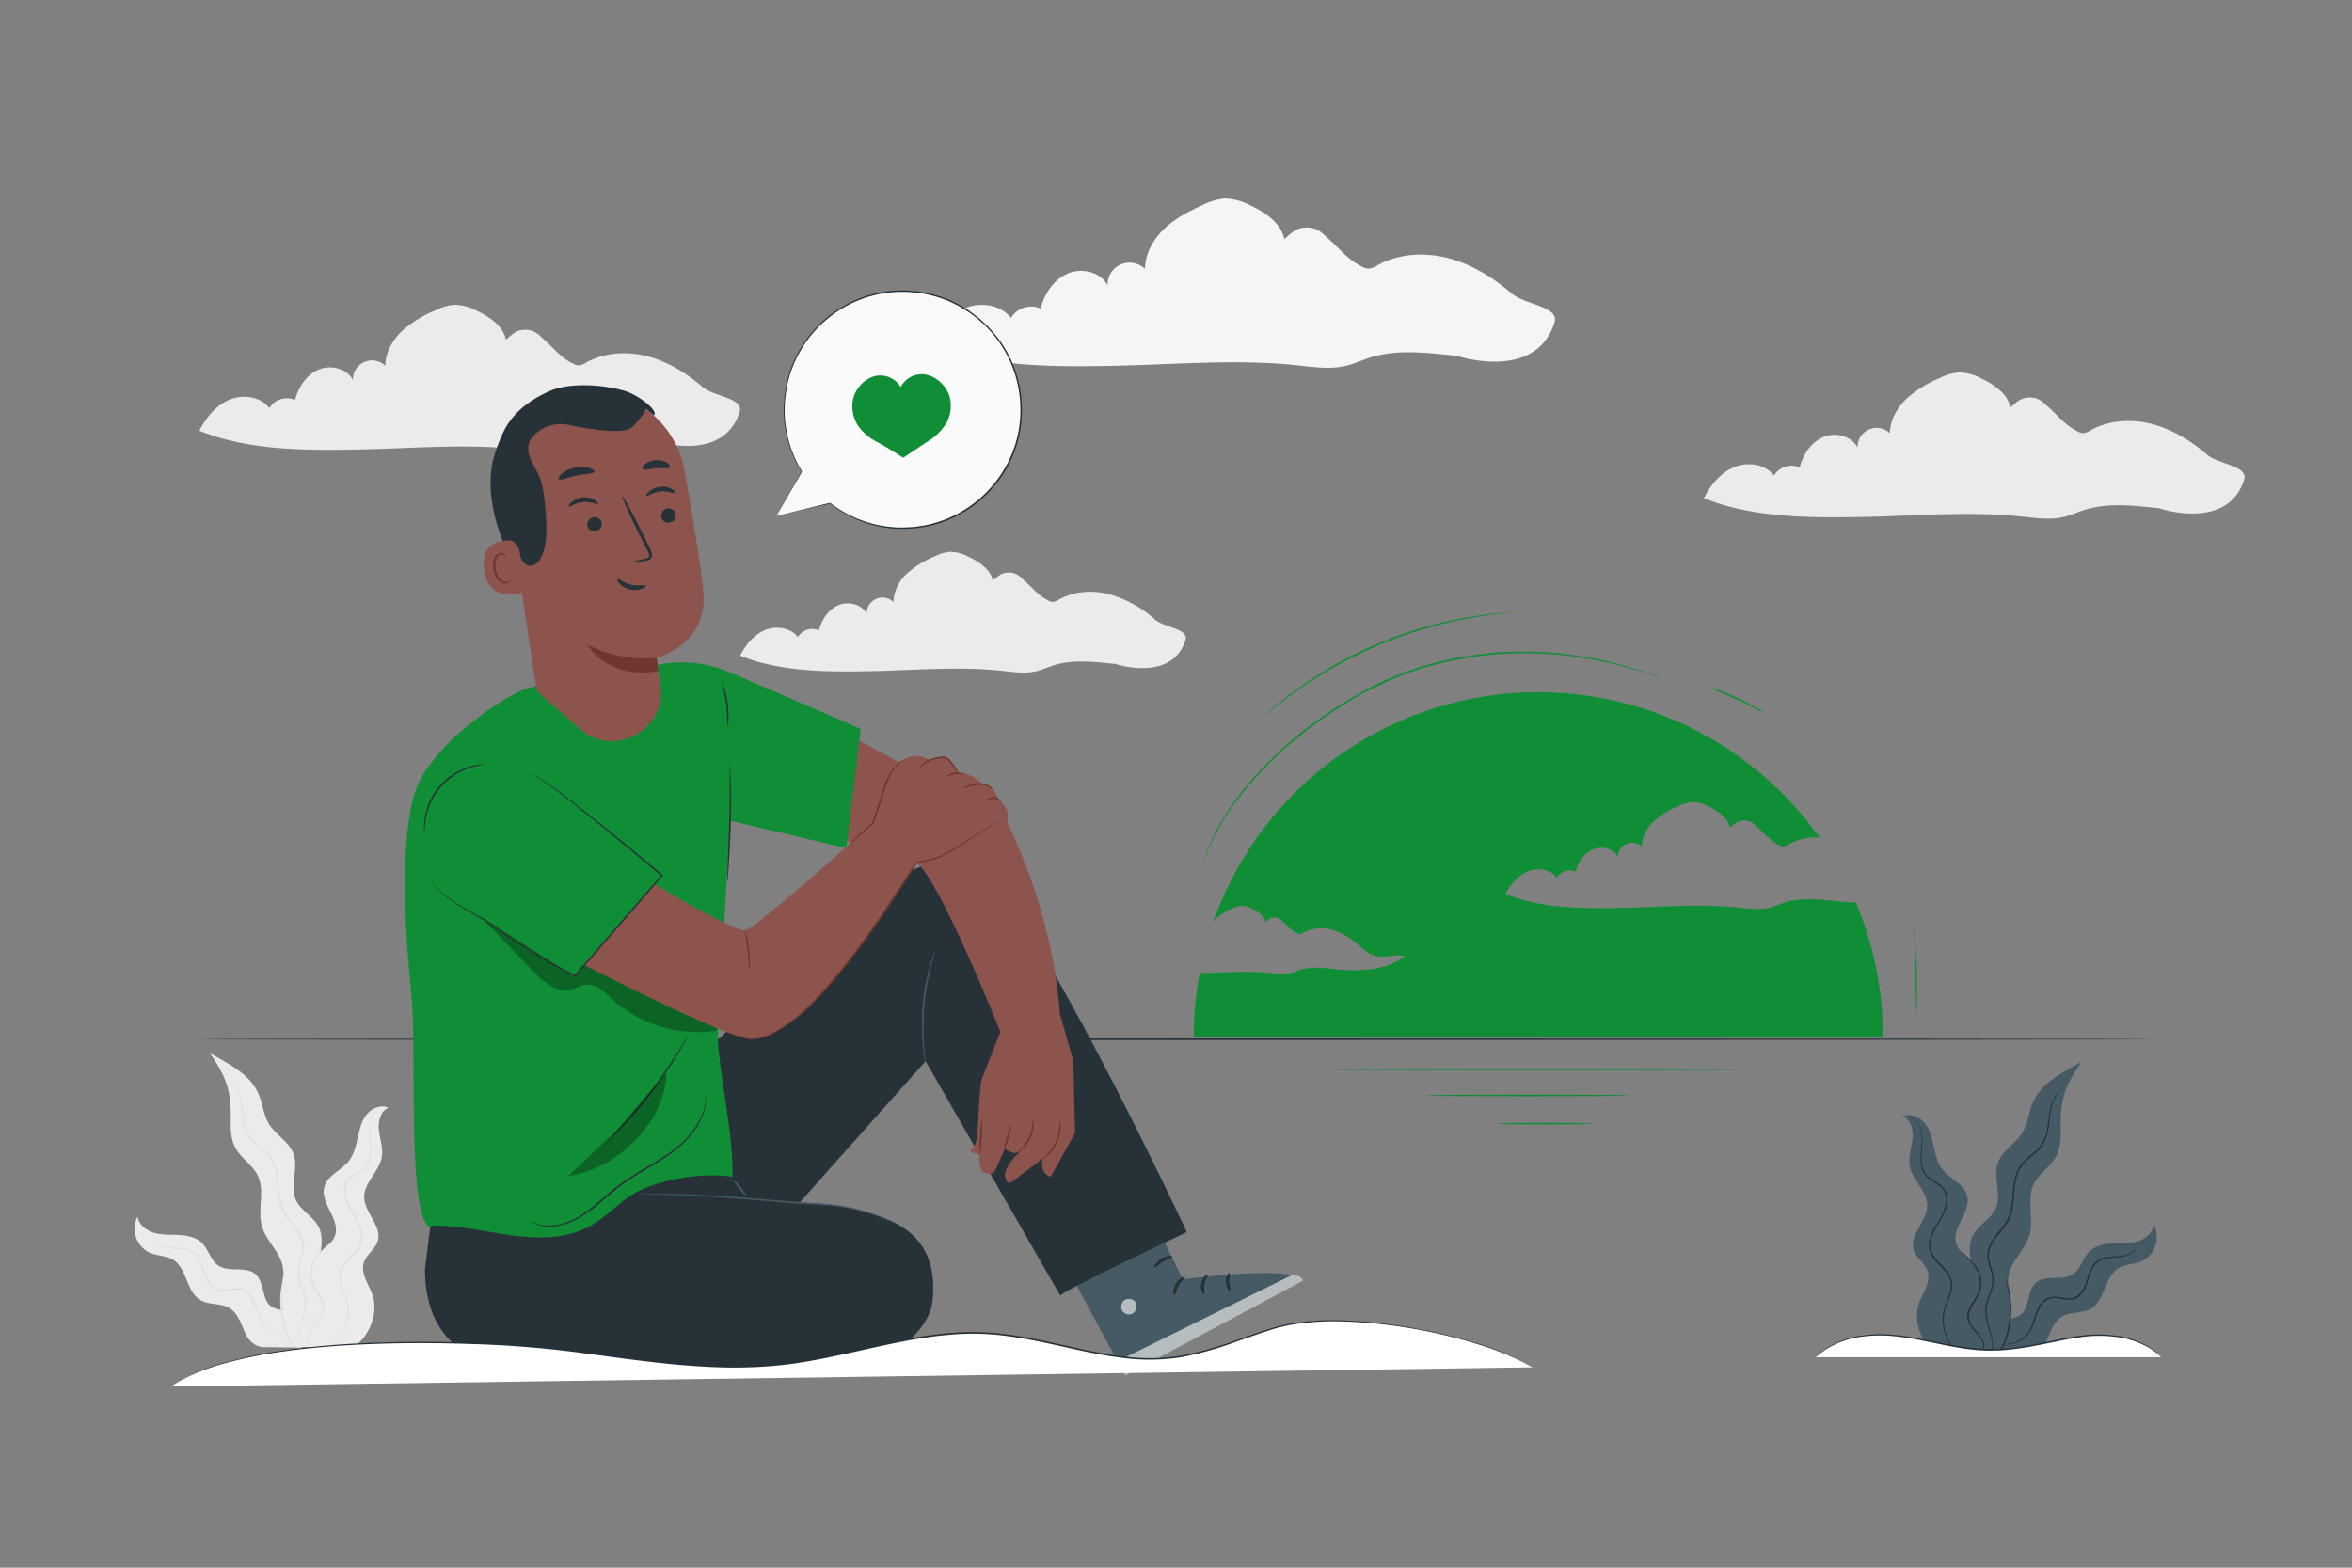
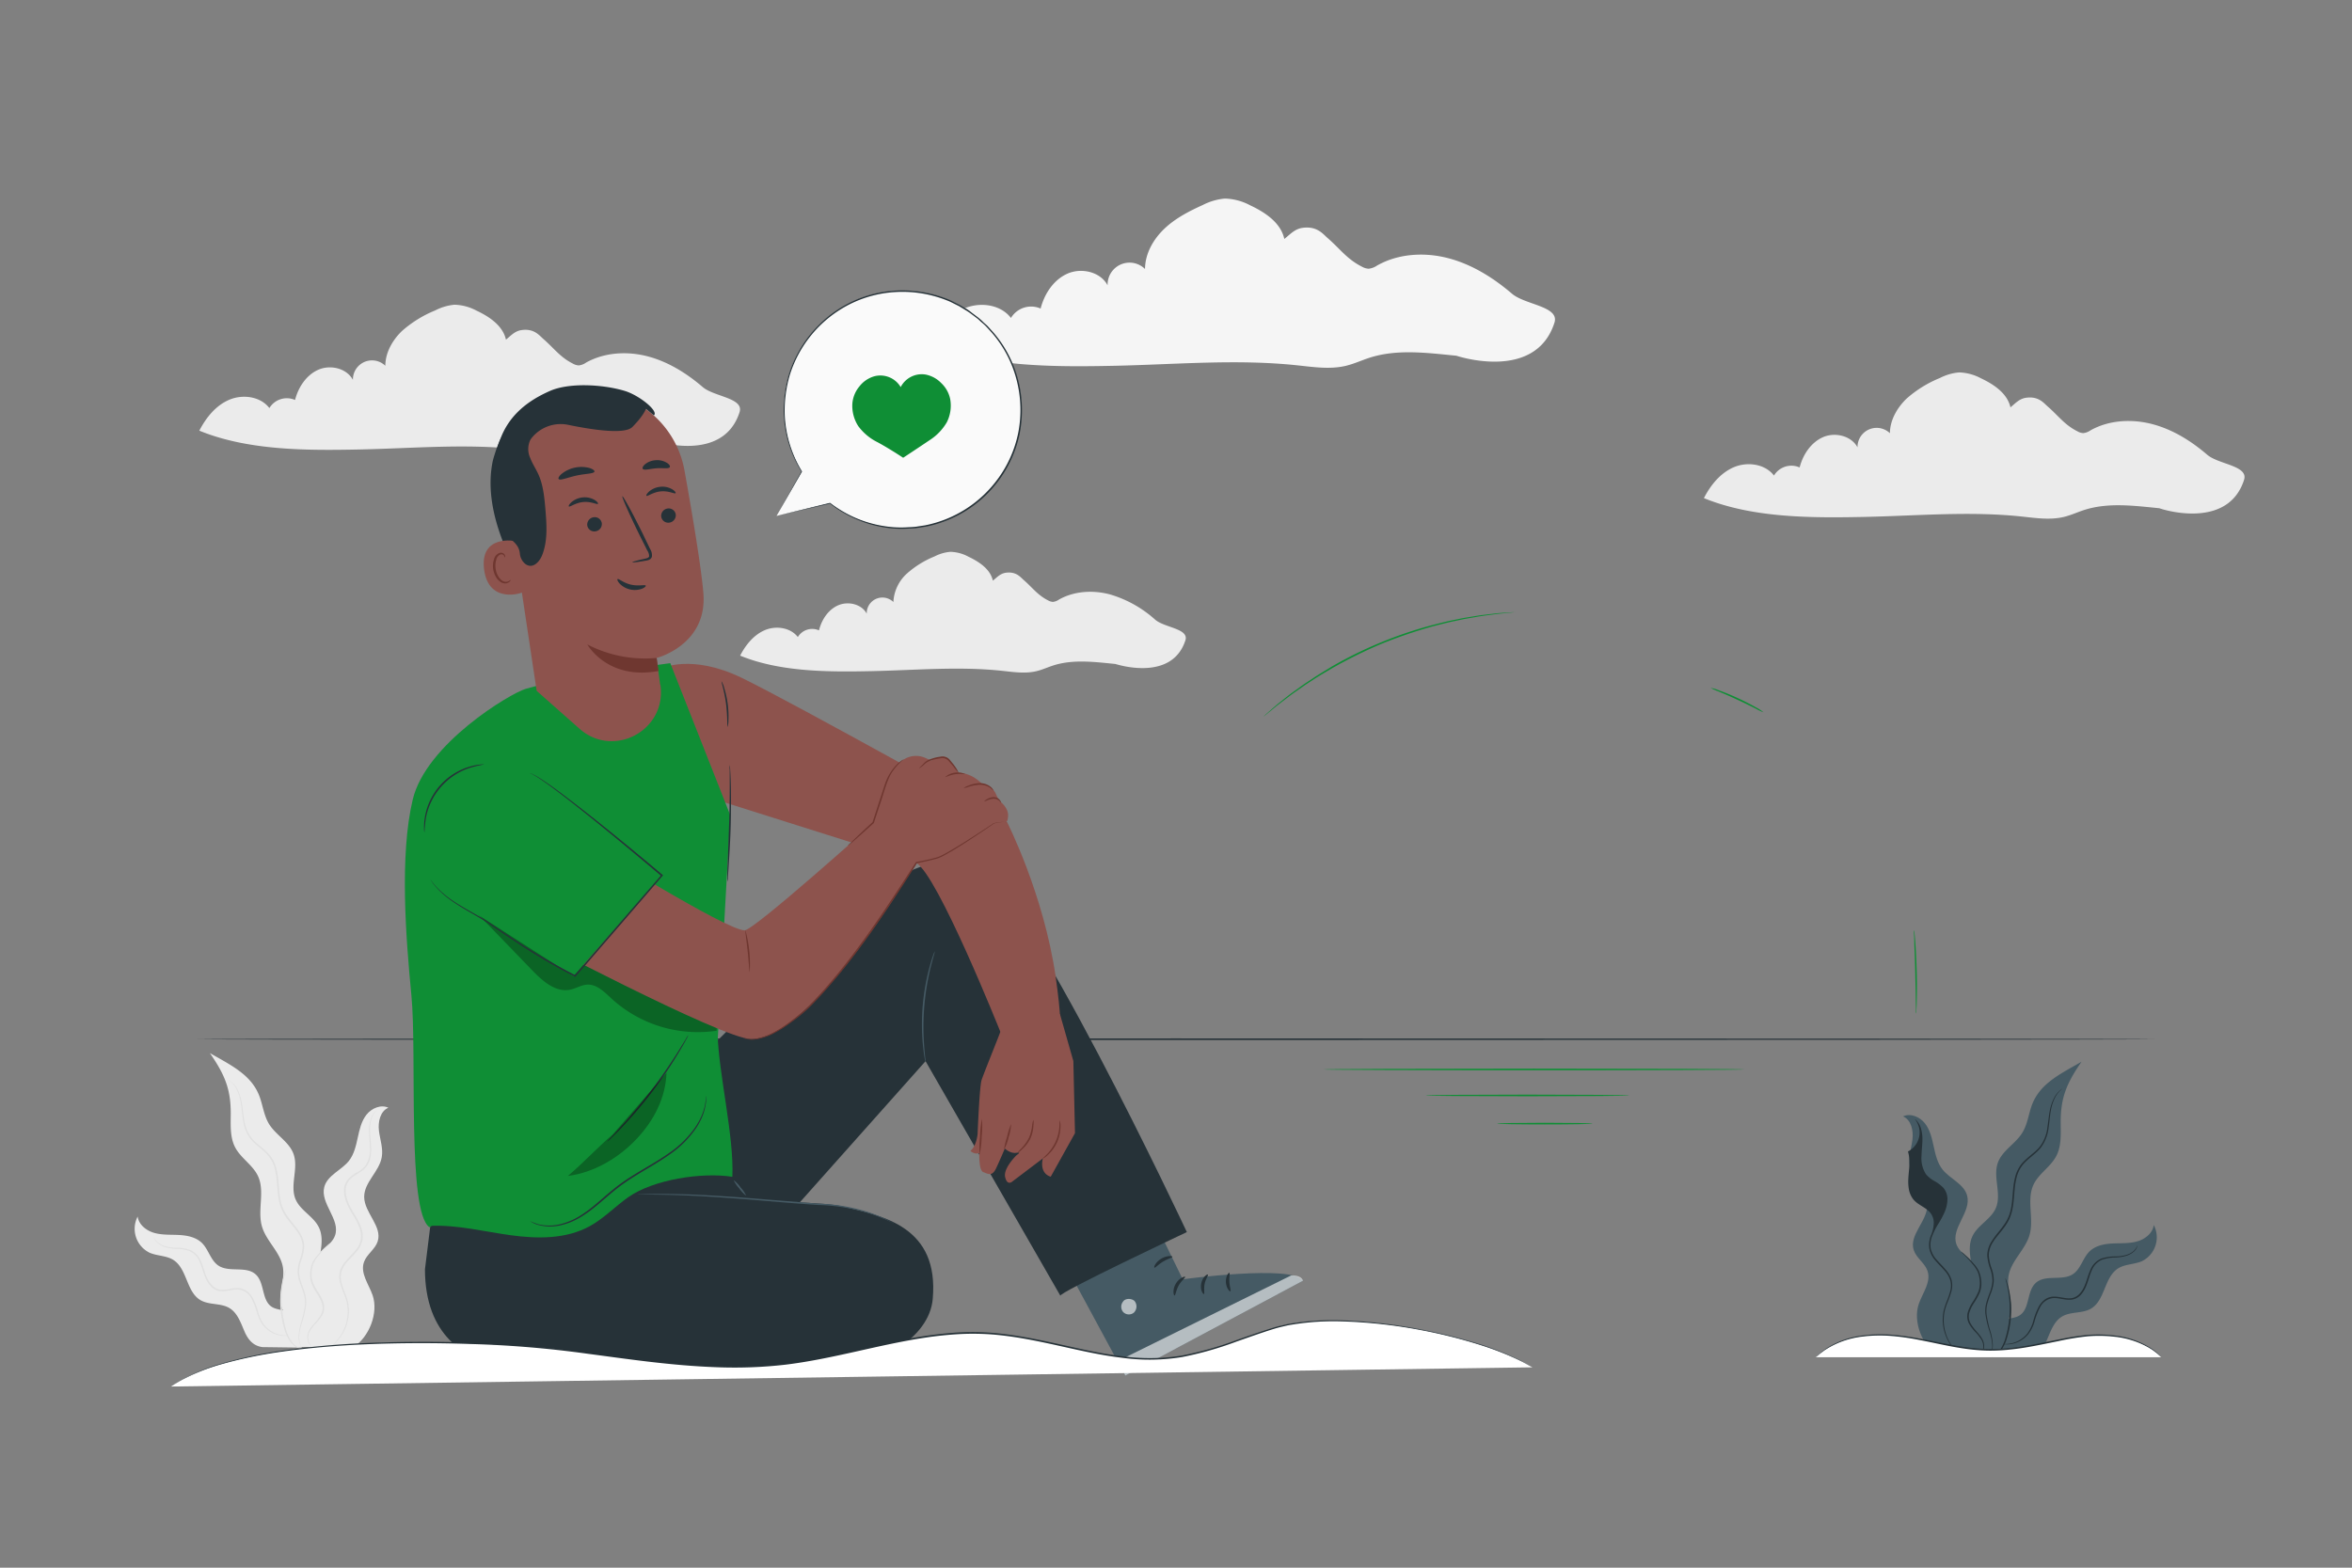
<svg xmlns="http://www.w3.org/2000/svg" viewBox="0 0 750 500">
  <rect x="0" y="0" width="750" height="500" fill="#808080" stroke="none" />
  <g id="freepik--background-complete--inject-2">
    <path d="M235.83,131.46c1.46-4.55-8.1-4.9-11.73-8-5.14-4.4-11-8.08-17.56-9.8s-13.8-1.29-19.68,2a4.88,4.88,0,0,1-2.33.89,4.37,4.37,0,0,1-1.89-.6c-4.09-2.07-6-4.92-9.46-7.92-1.23-1.07-2.87-3.31-6.84-2.76-2.15.3-3.35,1.7-5,3.06-1-4.46-5.27-7.33-9.4-9.26a15.69,15.69,0,0,0-7-1.88A16.65,16.65,0,0,0,138.79,99a37.22,37.22,0,0,0-10.65,6.6c-3,2.91-5.25,6.86-5.27,11.06a6.09,6.09,0,0,0-10.33,4.5c-2-3.72-7.16-4.92-11-3.25s-6.41,5.58-7.46,9.66a6.49,6.49,0,0,0-8.18,2.58c-2.84-3.72-8.46-4.48-12.77-2.66s-7.43,5.71-9.57,9.87c15.53,6.36,34.21,6.34,51,6s33.61-1.89,50.3-.12c4.51.47,9.12,1.19,13.53.11,2.22-.54,4.3-1.51,6.47-2.21,7.67-2.46,15.95-1.33,23.95-.54C208.78,140.59,230.56,147.91,235.83,131.46Z" style="fill:#ebebeb" />
    <path d="M66.93,335.88c7.28,4.15,13.7,7.2,16.07,14.52.89,2.72,1.3,5.65,2.79,8.09,2.18,3.54,6.43,5.68,7.82,9.6,1.65,4.6-1.28,10,.67,14.48,1.54,3.54,5.66,5.36,7.37,8.82,2.36,4.77-.68,10.44-.16,15.73.38,3.83,2.59,7.18,4,10.74s2.55,8.9,0,11.74H93.42a7,7,0,0,0-.12-6.86c-1.17-1.92-2.79-3.62-3.48-5.77-1.29-4.05,1.06-8.46.41-12.67-.75-4.9-5.33-8.39-6.7-13.15-1.5-5.18,1-11.09-1.24-16-1.65-3.57-5.47-5.72-7.3-9.2-1.69-3.22-1.42-7.07-1.41-10.71C73.6,347.35,71.67,342.73,66.93,335.88Z" style="fill:#ebebeb" />
    <path d="M112.75,429.6c5-3.14,8-10.92,6.07-16.49-1.22-3.52-4-7-2.77-10.55.86-2.51,3.54-4.06,4.37-6.58,1.61-4.83-4.27-9.17-4.29-14.26,0-4.66,4.77-8,5.6-12.61.51-2.81-.54-5.63-.89-8.46s.4-6.25,3-7.35c-2.39-1.13-5.36.16-7,2.25s-2.22,4.78-2.78,7.36-1.17,5.27-2.81,7.35c-2.4,3-6.84,4.57-7.84,8.3-1.41,5.27,5.28,10.43,3.4,15.56-1.14,3.14-5,4.52-6.42,7.56-2.24,4.87,3.08,10.32,2.11,15.59-.39,2.11-1.75,3.89-2.63,5.84s-1.21,4.95.29,6.49" style="fill:#ebebeb" />
    <path d="M43.9,388c.34,2.61,2.78,4.52,5.32,5.23s5.23.52,7.86.66,5.42.69,7.3,2.53c2.15,2.11,2.77,5.57,5.28,7.24,3.46,2.28,8.79,0,11.87,2.8,2.92,2.64,1.83,8.22,5.14,10.35,1.26.8,2.85.86,4.27,1.32,3.92,1.27,6.69,7.84,5.21,11.68l-12.46-.16c-3-.4-4.64-2.42-5.8-5.16s-2.23-5.83-4.8-7.33c-2.75-1.61-6.41-.88-9.16-2.49-4.54-2.66-4.21-10-8.66-12.83-2.24-1.4-5.12-1.24-7.54-2.28A8.49,8.49,0,0,1,43.9,388Z" style="fill:#ebebeb" />
    <path d="M99.33,429.19A3.79,3.79,0,0,1,98.5,428a4.15,4.15,0,0,1,.5-3.75,14.89,14.89,0,0,1,1.72-2.16,13.83,13.83,0,0,0,2-2.58,5.61,5.61,0,0,0,.61-1.71,5.53,5.53,0,0,0-.07-1.9,12.29,12.29,0,0,0-1.65-3.52,19.51,19.51,0,0,1-1.8-3.3,8,8,0,0,1-.43-3.39,9.61,9.61,0,0,1,.72-3,10.77,10.77,0,0,1,1.54-2.27,35.91,35.91,0,0,1,2.72-3c.67-.67,1.08-1,1.06-1a5.68,5.68,0,0,0-1.2.9,27.08,27.08,0,0,0-2.87,2.9,10.35,10.35,0,0,0-1.64,2.32,9.47,9.47,0,0,0-.8,3.18,8.24,8.24,0,0,0,.42,3.61,20,20,0,0,0,1.84,3.4,11.76,11.76,0,0,1,1.59,3.35,4.45,4.45,0,0,1-.46,3.27c-1.07,1.92-2.77,3.22-3.61,4.79a4.31,4.31,0,0,0-.37,4,2.52,2.52,0,0,0,.69.9A.9.9,0,0,0,99.33,429.19Z" style="fill:#e0e0e0" />
    <path d="M120.1,354.13a3.39,3.39,0,0,0-.64.58,6,6,0,0,0-1.23,2.14,12.18,12.18,0,0,0-.56,3.87c0,1.54.25,3.26.29,5.15a9.4,9.4,0,0,1-1.4,5.84,8.9,8.9,0,0,1-2.6,2.14,11.91,11.91,0,0,0-3,2.27,5.62,5.62,0,0,0-1.27,3.76,11.07,11.07,0,0,0,.93,4,26.66,26.66,0,0,0,2,3.72,23.34,23.34,0,0,1,1.92,3.8,7.57,7.57,0,0,1,.48,4.1,7.88,7.88,0,0,1-1.89,3.54c-.88,1-1.87,1.95-2.74,3a8.62,8.62,0,0,0-2,3.41,7,7,0,0,0,.07,3.76,29.87,29.87,0,0,0,1.16,3.31,20.06,20.06,0,0,1,1,3.06,15,15,0,0,1,.26,2.93,14.35,14.35,0,0,1-2.88,8.33,20.25,20.25,0,0,1-2.25,2.4,5.11,5.11,0,0,0,.69-.51,12.23,12.23,0,0,0,1.72-1.77,14.29,14.29,0,0,0,3.09-8.44,15.1,15.1,0,0,0-.24-3,19.17,19.17,0,0,0-1-3.14,29.74,29.74,0,0,1-1.12-3.26,6.81,6.81,0,0,1,0-3.53,8.26,8.26,0,0,1,1.91-3.21c.86-1,1.85-1.9,2.76-3a8.46,8.46,0,0,0,2-3.77,8.12,8.12,0,0,0-.5-4.38c-1-2.8-2.91-5-3.93-7.54a10.45,10.45,0,0,1-.9-3.82,5.09,5.09,0,0,1,1.14-3.44c1.58-1.85,4.17-2.51,5.56-4.47a7.25,7.25,0,0,0,1.24-3.07,14.36,14.36,0,0,0,.18-3c-.07-1.93-.36-3.63-.36-5.14a12.1,12.1,0,0,1,.45-3.81A6.94,6.94,0,0,1,120.1,354.13Z" style="fill:#e0e0e0" />
    <path d="M73,344.45a8.5,8.5,0,0,1,2.33,2.74,14.43,14.43,0,0,1,1.35,4c.33,1.63.44,3.53.75,5.62a13,13,0,0,0,2.47,6.45c1.58,2,4,3.34,5.71,5.43a10.33,10.33,0,0,1,1.91,3.68,23.17,23.17,0,0,1,.74,4.33c.3,3,.32,6.23,1.67,9.26s3.86,5.12,5.37,7.68a7.75,7.75,0,0,1,1.21,4.09,15.51,15.51,0,0,1-.9,4.09,11.61,11.61,0,0,0-.7,4.06,13.08,13.08,0,0,0,.9,3.78c.42,1.17.87,2.27,1.15,3.37a9.09,9.09,0,0,1,.27,3.21,30.8,30.8,0,0,1-1.21,5.5,19.45,19.45,0,0,0-.79,4.23,7.87,7.87,0,0,0,.36,2.7l.29.65c.06.15.1.22.11.21a.7.7,0,0,0-.06-.23l-.24-.66a8.23,8.23,0,0,1-.26-2.66,19.87,19.87,0,0,1,.87-4.16,30.5,30.5,0,0,0,1.3-5.55,9.81,9.81,0,0,0-.25-3.34c-.28-1.13-.72-2.25-1.13-3.41a12.85,12.85,0,0,1-.85-3.66,11.1,11.1,0,0,1,.7-3.9,15.46,15.46,0,0,0,.93-4.22,8.24,8.24,0,0,0-1.26-4.36c-1.57-2.66-4-4.76-5.34-7.64s-1.33-6.08-1.63-9.09a23.34,23.34,0,0,0-.78-4.43,10.62,10.62,0,0,0-2-3.84c-1.86-2.16-4.22-3.5-5.75-5.4a12.67,12.67,0,0,1-2.44-6.23c-.33-2.06-.46-4-.83-5.62a14.16,14.16,0,0,0-1.45-4.05A8,8,0,0,0,73.77,345,3.69,3.69,0,0,0,73,344.45Z" style="fill:#e0e0e0" />
    <path d="M49.09,394.34a1.78,1.78,0,0,0,.12.59,3.54,3.54,0,0,0,1,1.46,6.25,6.25,0,0,0,2.41,1.35,13.25,13.25,0,0,0,3.6.57,13.27,13.27,0,0,1,4.24.73,6.13,6.13,0,0,1,3.23,3.46c.73,1.59,1.09,3.43,1.9,5.23a8.85,8.85,0,0,0,1.64,2.53,4.77,4.77,0,0,0,2.76,1.5c2.16.3,4.1-.6,6-.48a5.26,5.26,0,0,1,4.19,2.9,23.28,23.28,0,0,1,1.8,4.63,11.83,11.83,0,0,0,2,4,9,9,0,0,0,5.49,3.14,7.53,7.53,0,0,0,1.74.09,2.49,2.49,0,0,0,.6-.09,13.39,13.39,0,0,1-2.31-.2,9,9,0,0,1-5.23-3.17,11.71,11.71,0,0,1-1.86-3.87,22.91,22.91,0,0,0-1.8-4.75,7.48,7.48,0,0,0-1.82-2.13,4.78,4.78,0,0,0-2.75-1c-2-.11-4,.77-5.91.48a4.35,4.35,0,0,1-2.47-1.34A8.54,8.54,0,0,1,66,407.52c-.78-1.72-1.15-3.58-1.92-5.22a6.58,6.58,0,0,0-3.51-3.66,13.36,13.36,0,0,0-4.38-.7,13.53,13.53,0,0,1-3.53-.47,6.28,6.28,0,0,1-2.36-1.23A4.06,4.06,0,0,1,49.09,394.34Z" style="fill:#e0e0e0" />
    <path d="M91.22,404.92a3.61,3.61,0,0,0-.42,1,23.44,23.44,0,0,0-.79,2.86,30.46,30.46,0,0,0,.65,15.09,13.12,13.12,0,0,0,1.87,4,5.62,5.62,0,0,0,2.29,1.93,3.71,3.71,0,0,0,.78.25c.19,0,.28,0,.29,0s-.37-.13-1-.45a5.91,5.91,0,0,1-2.08-2,13.23,13.23,0,0,1-1.71-3.94,33.22,33.22,0,0,1-.75-14.89C90.8,406.41,91.31,405,91.22,404.92Z" style="fill:#e0e0e0" />
    <path d="M378,204.22c1.2-3.75-6.68-4-9.66-6.6a37.26,37.26,0,0,0-14.47-8.06c-5.39-1.41-11.37-1.07-16.21,1.68a4.13,4.13,0,0,1-1.92.73,3.54,3.54,0,0,1-1.56-.5c-3.37-1.71-4.93-4.05-7.79-6.52-1-.88-2.37-2.73-5.64-2.28-1.77.25-2.76,1.4-4.15,2.53-.8-3.68-4.34-6-7.75-7.63A12.7,12.7,0,0,0,303,176a13.54,13.54,0,0,0-5,1.47,30.61,30.61,0,0,0-8.77,5.43,13.11,13.11,0,0,0-4.35,9.11,5,5,0,0,0-8.5,3.71c-1.63-3.06-5.9-4.05-9.09-2.67s-5.28,4.59-6.14,8a5.34,5.34,0,0,0-6.74,2.13c-2.34-3.06-7-3.7-10.52-2.2s-6.12,4.71-7.88,8.13c12.79,5.24,28.18,5.23,42,4.94s27.69-1.56,41.43-.11c3.72.4,7.52,1,11.15.1,1.83-.45,3.55-1.25,5.34-1.82,6.31-2,13.13-1.1,19.73-.45C355.67,211.74,373.61,217.77,378,204.22Z" style="fill:#ebebeb" />
    <path d="M715.58,153.05c1.46-4.55-8.1-4.9-11.73-8-5.13-4.4-11-8.08-17.56-9.79s-13.8-1.3-19.68,2a4.94,4.94,0,0,1-2.32.88,4.16,4.16,0,0,1-1.89-.6c-4.1-2.07-6-4.92-9.46-7.92-1.24-1.07-2.87-3.31-6.85-2.76-2.15.3-3.35,1.7-5,3.06-1-4.45-5.27-7.32-9.4-9.26a15.64,15.64,0,0,0-7-1.88,16.47,16.47,0,0,0-6.12,1.79,36.87,36.87,0,0,0-10.64,6.6c-3,2.9-5.26,6.86-5.28,11a6.1,6.1,0,0,0-10.33,4.51c-2-3.72-7.16-4.93-11-3.25s-6.41,5.58-7.46,9.66a6.47,6.47,0,0,0-8.18,2.58c-2.84-3.72-8.45-4.49-12.76-2.67s-7.44,5.71-9.58,9.87c15.53,6.36,34.22,6.34,51,6s33.61-1.9,50.3-.13c4.51.48,9.12,1.19,13.53.12,2.22-.54,4.3-1.52,6.48-2.22,7.66-2.45,15.94-1.33,23.95-.54C688.54,162.17,710.31,169.49,715.58,153.05Z" style="fill:#ebebeb" />
    <path d="M495.68,102.92c1.69-5.25-9.36-5.66-13.55-9.25-5.94-5.08-12.74-9.34-20.3-11.32s-15.95-1.5-22.74,2.36a5.83,5.83,0,0,1-2.69,1,5,5,0,0,1-2.19-.7c-4.73-2.4-6.92-5.68-10.93-9.15-1.43-1.24-3.32-3.83-7.91-3.19-2.49.34-3.88,2-5.83,3.54-1.12-5.16-6.08-8.47-10.86-10.71a18.15,18.15,0,0,0-8.09-2.17,19.12,19.12,0,0,0-7.06,2.06c-4.43,2-8.81,4.27-12.31,7.63s-6.07,7.93-6.1,12.78A7,7,0,0,0,353.19,91c-2.28-4.3-8.28-5.69-12.74-3.75s-7.41,6.45-8.62,11.16a7.51,7.51,0,0,0-9.46,3c-3.28-4.3-9.77-5.18-14.75-3.08s-8.6,6.6-11.07,11.41c17.95,7.35,39.55,7.33,58.94,6.92s38.84-2.19,58.13-.15c5.21.55,10.55,1.38,15.64.14,2.56-.63,5-1.76,7.48-2.56,8.86-2.84,18.43-1.54,27.69-.63C464.43,113.47,489.59,121.93,495.68,102.92Z" style="fill:#f5f5f5" />
  </g>
  <g id="freepik--Plant--inject-2">
    <path d="M663.75,338.64c-7.27,4.15-13.7,7.2-16.07,14.52-.88,2.72-1.29,5.65-2.79,8.09-2.17,3.55-6.42,5.68-7.82,9.6-1.64,4.6,1.29,10-.66,14.49-1.54,3.53-5.67,5.35-7.38,8.81-2.36,4.77.69,10.44.16,15.73-.37,3.83-2.59,7.18-4,10.74s-2.56,8.9,0,11.74h12.09a7,7,0,0,1,.11-6.86c1.18-1.92,2.79-3.62,3.48-5.77,1.3-4.05-1.06-8.46-.41-12.66.75-4.9,5.33-8.4,6.71-13.16,1.49-5.18-1-11.09,1.24-16,1.64-3.57,5.47-5.71,7.29-9.2,1.69-3.22,1.42-7.07,1.41-10.71C657.08,350.11,659,345.49,663.75,338.64Z" style="fill:#455a64" />
    <path d="M617.93,432.36c-5-3.13-8-10.91-6.07-16.49,1.23-3.52,4-7,2.77-10.55-.86-2.51-3.53-4.06-4.37-6.58-1.61-4.82,4.27-9.17,4.3-14.26,0-4.66-4.77-8-5.6-12.61-.51-2.81.54-5.63.88-8.46s-.4-6.25-3-7.34c2.39-1.14,5.37.15,7,2.24s2.22,4.78,2.78,7.36,1.18,5.28,2.82,7.35c2.4,3,6.83,4.57,7.83,8.3,1.42,5.27-5.27,10.43-3.4,15.56,1.15,3.14,5,4.52,6.43,7.56,2.24,4.87-3.09,10.32-2.11,15.59.39,2.11,1.75,3.89,2.63,5.85s1.2,4.94-.29,6.48" style="fill:#455a64" />
    <path d="M686.79,390.71c-.34,2.62-2.78,4.52-5.32,5.23s-5.23.53-7.86.66-5.42.69-7.31,2.53c-2.15,2.11-2.77,5.57-5.28,7.24-3.45,2.28-8.79,0-11.86,2.81-2.92,2.63-1.83,8.21-5.14,10.34-1.26.81-2.85.86-4.28,1.32-3.92,1.27-6.69,7.84-5.2,11.68l12.46-.16c3-.4,4.63-2.42,5.79-5.16s2.23-5.83,4.8-7.33c2.76-1.61,6.42-.88,9.17-2.49,4.53-2.65,4.2-10,8.65-12.83,2.24-1.4,5.12-1.24,7.55-2.28A8.49,8.49,0,0,0,686.79,390.71Z" style="fill:#455a64" />
    <path d="M631.35,432a3.7,3.7,0,0,0,.84-1.18,4.21,4.21,0,0,0-.5-3.75,14.89,14.89,0,0,0-1.72-2.16,13.42,13.42,0,0,1-2-2.58,5.13,5.13,0,0,1-.61-1.71,5.29,5.29,0,0,1,.07-1.9,11.85,11.85,0,0,1,1.65-3.51,20.75,20.75,0,0,0,1.8-3.31,7.93,7.93,0,0,0,.42-3.39,9.16,9.16,0,0,0-.72-3,10.37,10.37,0,0,0-1.53-2.27,35.61,35.61,0,0,0-2.72-3,12.71,12.71,0,0,1-1.06-1.05,6.18,6.18,0,0,1,1.2.9,28.17,28.17,0,0,1,2.86,2.9,10.37,10.37,0,0,1,1.65,2.32,9.78,9.78,0,0,1,.8,3.18,8.39,8.39,0,0,1-.42,3.61,20.77,20.77,0,0,1-1.84,3.4,11.5,11.5,0,0,0-1.59,3.35,4.73,4.73,0,0,0-.08,1.71,4.9,4.9,0,0,0,.54,1.56c1.07,1.92,2.77,3.22,3.61,4.79a4.28,4.28,0,0,1,.36,4,2.51,2.51,0,0,1-.68.9A.81.81,0,0,1,631.35,432Z" style="fill:#263238" />
-     <path d="M610.58,356.89a3.39,3.39,0,0,1,.64.58,6.06,6.06,0,0,1,1.24,2.14,12,12,0,0,1,.55,3.88c0,1.53-.24,3.25-.28,5.14a9.39,9.39,0,0,0,1.39,5.84,9.14,9.14,0,0,0,2.61,2.15,12.1,12.1,0,0,1,3,2.26,5.61,5.61,0,0,1,1.26,3.76,10.85,10.85,0,0,1-.92,4,27.22,27.22,0,0,1-2,3.72,23.84,23.84,0,0,0-1.92,3.81,7.61,7.61,0,0,0-.47,4.09,7.88,7.88,0,0,0,1.89,3.54c.88,1,1.86,1.95,2.74,3a8.81,8.81,0,0,1,2,3.41,7.25,7.25,0,0,1-.07,3.76,31.26,31.26,0,0,1-1.16,3.31,18.35,18.35,0,0,0-1,3.06,14.3,14.3,0,0,0-.27,2.94,14.48,14.48,0,0,0,2.88,8.32A18.77,18.77,0,0,0,625,432a4.43,4.43,0,0,1-.69-.51,12.19,12.19,0,0,1-1.73-1.77,14.36,14.36,0,0,1-3.09-8.44,15.1,15.1,0,0,1,.24-3,21.33,21.33,0,0,1,1-3.14,27.77,27.77,0,0,0,1.12-3.26,6.57,6.57,0,0,0,.05-3.52,8.12,8.12,0,0,0-1.91-3.21c-.85-1-1.84-1.91-2.75-3a8.36,8.36,0,0,1-2-3.77,8.07,8.07,0,0,1,.49-4.37c1-2.81,2.92-5,3.94-7.55a10.65,10.65,0,0,0,.9-3.82,5.14,5.14,0,0,0-1.14-3.44c-1.58-1.85-4.18-2.51-5.56-4.47a7.22,7.22,0,0,1-1.25-3.07,14.34,14.34,0,0,1-.17-3c.07-1.92.36-3.63.36-5.14a12.07,12.07,0,0,0-.46-3.81A6.81,6.81,0,0,0,610.58,356.89Z" style="fill:#263238" />
+     <path d="M610.58,356.89a3.39,3.39,0,0,1,.64.58,6.06,6.06,0,0,1,1.24,2.14,12,12,0,0,1,.55,3.88c0,1.53-.24,3.25-.28,5.14a9.39,9.39,0,0,0,1.39,5.84,9.14,9.14,0,0,0,2.61,2.15,12.1,12.1,0,0,1,3,2.26,5.61,5.61,0,0,1,1.26,3.76,10.85,10.85,0,0,1-.92,4,27.22,27.22,0,0,1-2,3.72,23.84,23.84,0,0,0-1.92,3.81,7.61,7.61,0,0,0-.47,4.09,7.88,7.88,0,0,0,1.89,3.54c.88,1,1.86,1.95,2.74,3a8.81,8.81,0,0,1,2,3.41,7.25,7.25,0,0,1-.07,3.76,31.26,31.26,0,0,1-1.16,3.31,18.35,18.35,0,0,0-1,3.06,14.3,14.3,0,0,0-.27,2.94,14.48,14.48,0,0,0,2.88,8.32A18.77,18.77,0,0,0,625,432a4.43,4.43,0,0,1-.69-.51,12.19,12.19,0,0,1-1.73-1.77,14.36,14.36,0,0,1-3.09-8.44,15.1,15.1,0,0,1,.24-3,21.33,21.33,0,0,1,1-3.14,27.77,27.77,0,0,0,1.12-3.26,6.57,6.57,0,0,0,.05-3.52,8.12,8.12,0,0,0-1.91-3.21c-.85-1-1.84-1.91-2.75-3a8.36,8.36,0,0,1-2-3.77,8.07,8.07,0,0,1,.49-4.37a10.65,10.65,0,0,0,.9-3.82,5.14,5.14,0,0,0-1.14-3.44c-1.58-1.85-4.18-2.51-5.56-4.47a7.22,7.22,0,0,1-1.25-3.07,14.34,14.34,0,0,1-.17-3c.07-1.92.36-3.63.36-5.14a12.07,12.07,0,0,0-.46-3.81A6.81,6.81,0,0,0,610.58,356.89Z" style="fill:#263238" />
    <path d="M657.7,347.21a8.36,8.36,0,0,0-2.33,2.74,14.11,14.11,0,0,0-1.35,4c-.33,1.63-.44,3.53-.75,5.62A13,13,0,0,1,650.8,366c-1.58,2-3.95,3.35-5.71,5.43a10.17,10.17,0,0,0-1.91,3.68,23.17,23.17,0,0,0-.75,4.33c-.3,3-.31,6.23-1.66,9.26s-3.87,5.12-5.38,7.68a7.77,7.77,0,0,0-1.2,4.09,15.13,15.13,0,0,0,.9,4.09,11.63,11.63,0,0,1,.69,4.06,13.08,13.08,0,0,1-.9,3.78,35.26,35.26,0,0,0-1.14,3.37,9.34,9.34,0,0,0-.28,3.21,32.65,32.65,0,0,0,1.21,5.5,18.41,18.41,0,0,1,.79,4.23,7.92,7.92,0,0,1-.35,2.7l-.29.65-.11.22a.67.67,0,0,1,.06-.24l.24-.66a8.51,8.51,0,0,0,.25-2.65,19.82,19.82,0,0,0-.87-4.17,31.36,31.36,0,0,1-1.3-5.55,9.82,9.82,0,0,1,.26-3.34,34.86,34.86,0,0,1,1.13-3.41,12.85,12.85,0,0,0,.85-3.66,11.33,11.33,0,0,0-.7-3.9,15.47,15.47,0,0,1-.94-4.22,8.24,8.24,0,0,1,1.26-4.36c1.57-2.65,4-4.76,5.34-7.64s1.33-6.08,1.64-9.09a23.33,23.33,0,0,1,.77-4.43,10.88,10.88,0,0,1,2-3.84c1.86-2.16,4.22-3.5,5.75-5.4a12.52,12.52,0,0,0,2.43-6.23c.33-2.06.47-4,.83-5.62a14.26,14.26,0,0,1,1.46-4,7.72,7.72,0,0,1,1.73-2.1A3.56,3.56,0,0,1,657.7,347.21Z" style="fill:#263238" />
    <path d="M681.6,397.1a2.2,2.2,0,0,1-.12.59,3.54,3.54,0,0,1-1,1.46,6.47,6.47,0,0,1-2.41,1.36,13.74,13.74,0,0,1-3.61.56,13.21,13.21,0,0,0-4.23.73,6.18,6.18,0,0,0-3.24,3.46c-.73,1.59-1.08,3.43-1.89,5.23A9.27,9.27,0,0,1,663.5,413a4.88,4.88,0,0,1-2.76,1.49c-2.17.3-4.11-.6-6-.48a5.26,5.26,0,0,0-4.19,2.9,22.69,22.69,0,0,0-1.8,4.63,11.66,11.66,0,0,1-2,4,9,9,0,0,1-5.48,3.14,7.53,7.53,0,0,1-1.74.09,2.36,2.36,0,0,1-.6-.09,13.37,13.37,0,0,0,2.3-.2,9,9,0,0,0,5.24-3.17,11.71,11.71,0,0,0,1.86-3.87,22.09,22.09,0,0,1,1.8-4.74,7.2,7.2,0,0,1,1.81-2.14,4.84,4.84,0,0,1,2.76-1c2-.11,4,.77,5.91.48a4.41,4.41,0,0,0,2.47-1.34,8.51,8.51,0,0,0,1.54-2.39c.79-1.72,1.16-3.58,1.93-5.22a6.56,6.56,0,0,1,3.5-3.66,13.67,13.67,0,0,1,4.38-.7,13.61,13.61,0,0,0,3.54-.47,6.36,6.36,0,0,0,2.36-1.23A4.28,4.28,0,0,0,681.6,397.1Z" style="fill:#263238" />
    <path d="M639.47,407.68a4.87,4.87,0,0,1,.42,1,24,24,0,0,1,.78,2.87,30.23,30.23,0,0,1,.46,9.78,30.56,30.56,0,0,1-1.11,5.3,12.78,12.78,0,0,1-1.87,4,5.74,5.74,0,0,1-2.29,1.94,4,4,0,0,1-.78.24c-.18,0-.28,0-.28,0s.37-.13,1-.45a5.94,5.94,0,0,0,2.07-2,13.41,13.41,0,0,0,1.71-3.95,32.24,32.24,0,0,0,1.05-5.23,33.59,33.59,0,0,0-.3-9.65C639.89,409.17,639.38,407.71,639.47,407.68Z" style="fill:#263238" />
  </g>
  <g id="freepik--speech-bubble--inject-2">
    <path d="M247.62,164.55l8-14.13a37.85,37.85,0,1,1,9.07,10.09h0Z" style="fill:#fafafa" />
    <path d="M247.62,164.55l17.13-3.92a.11.11,0,0,0,.08-.13.08.08,0,0,0,0,0v0l-.16.15a38.72,38.72,0,0,0,7.78,4.69,37.77,37.77,0,0,0,10.37,3,34.49,34.49,0,0,0,6,.3c1-.06,2.08-.08,3.14-.17l3.19-.49a38.1,38.1,0,0,0,23.62-15.16,37.69,37.69,0,0,0,6.39-14.6,38.61,38.61,0,0,0-.45-16.82,37.24,37.24,0,0,0-8.1-15.54l-1.54-1.7c-.51-.57-1.12-1-1.67-1.57s-1.09-1-1.71-1.49l-1.81-1.36A16.49,16.49,0,0,0,308,98.4L306,97.23l-2-1a17.28,17.28,0,0,0-2-.9,38.67,38.67,0,0,0-16.95-2.61,37.36,37.36,0,0,0-15.55,4.6,38.31,38.31,0,0,0-17.94,22.08,40.78,40.78,0,0,0-1.65,12.29,37.62,37.62,0,0,0,1.85,10.62,38.44,38.44,0,0,0,3.79,8.13v-.1c-5.07,9.07-7.56,13.53-7.93,14.18l8.11-14.08a.11.11,0,0,0,0-.11,38.12,38.12,0,0,1-3.72-8.1,37.57,37.57,0,0,1-1.8-10.55,40.72,40.72,0,0,1,1.67-12.18A38,38,0,0,1,269.69,97.7a37.1,37.1,0,0,1,15.39-4.53,38.19,38.19,0,0,1,16.75,2.59,17.07,17.07,0,0,1,2,.89l2,1,1.9,1.16a17.37,17.37,0,0,1,1.85,1.22l1.8,1.35c.61.43,1.12,1,1.69,1.47s1.14,1,1.64,1.55l1.53,1.68a36.84,36.84,0,0,1,8,15.37A38.16,38.16,0,0,1,324.7,138a37.37,37.37,0,0,1-6.31,14.46A37.85,37.85,0,0,1,295,167.55l-3.16.48c-1.05.09-2.09.12-3.11.18a33,33,0,0,1-5.93-.28,37.71,37.71,0,0,1-10.3-2.89,38.63,38.63,0,0,1-7.75-4.62.1.1,0,0,0-.15,0,.09.09,0,0,0,0,.13v0l.06-.17Z" style="fill:#263238" />
    <path d="M271.8,128.71A9.69,9.69,0,0,1,274,123.3a9.27,9.27,0,0,1,4.7-3.26,7.53,7.53,0,0,1,8.51,3.42,7.55,7.55,0,0,1,7.94-4,9.4,9.4,0,0,1,5,2.73A9.69,9.69,0,0,1,303,127.3a11.82,11.82,0,0,1-1.07,7.36,16.78,16.78,0,0,1-5.47,5.71C292.79,142.85,288,146,288,146s-4.36-2.91-8.25-5a16.88,16.88,0,0,1-6.06-5.08A11.92,11.92,0,0,1,271.8,128.71Z" style="fill:#0F8E35" />
  </g>
  <g id="freepik--Sun--inject-2">
-     <path d="M586.34,287.52c-5.85-.58-11.91-1.4-17.52.4-1.59.51-3.11,1.23-4.73,1.62-3.23.79-6.6.26-9.9-.09-12.21-1.29-24.52-.16-36.79.1s-25.95.27-37.31-4.38c1.57-3.05,3.86-5.89,7-7.22s7.26-.77,9.34,1.95a4.75,4.75,0,0,1,6-1.89c.77-3,2.63-5.84,5.46-7.07s6.62-.34,8.06,2.38a4.45,4.45,0,0,1,7.55-3.29,11.67,11.67,0,0,1,3.86-8.09,27.21,27.21,0,0,1,7.79-4.83,12.09,12.09,0,0,1,4.48-1.3,11.44,11.44,0,0,1,5.11,1.37c3,1.42,6.17,3.52,6.88,6.78,1.23-1,2.11-2,3.68-2.24,2.91-.41,4.11,1.23,5,2,2.54,2.19,3.93,4.27,6.92,5.79a3.19,3.19,0,0,0,1.39.44,3.67,3.67,0,0,0,1.7-.65,18.27,18.27,0,0,1,9.88-2.19,109.93,109.93,0,0,0-193.38,27.14,9.32,9.32,0,0,1,1.21-1.44,17.38,17.38,0,0,1,5-3.08,7.65,7.65,0,0,1,2.86-.83,7.28,7.28,0,0,1,3.26.87c1.94.91,3.94,2.25,4.4,4.33a4.76,4.76,0,0,1,2.35-1.43,3.46,3.46,0,0,1,3.2,1.29c1.62,1.4,2.51,2.73,4.42,3.7a2,2,0,0,0,.88.28,2.31,2.31,0,0,0,1.09-.41,12.41,12.41,0,0,1,9.19-1,21.11,21.11,0,0,1,8.21,4.58c1.69,1.45,3.33,3.13,5.48,3.74,3.07.87,6.41-.67,9.5.09-6,4.76-14.47,4.93-22.14,4.17-3.74-.37-7.61-.89-11.19.26-1,.32-2,.78-3,1a18.7,18.7,0,0,1-6.33,0c-7.52-.8-15.1-.16-22.67,0a110.77,110.77,0,0,0-1.86,20.25H600.42a109.47,109.47,0,0,0-8.63-42.76C590,287.84,588.14,287.7,586.34,287.52Z" style="fill:#0F8E35" />
-     <path d="M529.73,216.3a3.83,3.83,0,0,1-.44-.13l-1.25-.41c-1.11-.36-2.72-1-4.84-1.59a127.42,127.42,0,0,0-18.2-4.33c-1.95-.3-4-.63-6.14-.83s-4.38-.4-6.7-.56a119.29,119.29,0,0,0-14.81.18,117.62,117.62,0,0,0-16.17,2.48,95.84,95.84,0,0,0-16.72,5.33c-2.81,1.11-5.44,2.5-8.08,3.79s-5.13,2.76-7.52,4.31a140.28,140.28,0,0,0-13.42,9.37,120.6,120.6,0,0,0-19.62,19.54L394,255.72c-.55.76-1.05,1.53-1.55,2.26-1,1.48-2,2.84-2.72,4.23s-1.53,2.61-2.15,3.8l-1.56,3.33-.66,1.42-.45,1.29-.73,2-.45,1.24c-.11.28-.18.42-.18.42s0-.15.13-.43.23-.73.4-1.26.41-1.25.68-2.05l.44-1.31c.2-.45.41-.93.64-1.43.45-1,1-2.14,1.52-3.36s1.36-2.46,2.12-3.84,1.71-2.77,2.69-4.26c.51-.74,1-1.52,1.55-2.28s1.16-1.52,1.77-2.3a119.28,119.28,0,0,1,19.61-19.68,137.1,137.1,0,0,1,13.46-9.44c2.39-1.55,5-2.89,7.54-4.33s5.3-2.69,8.11-3.81a96.52,96.52,0,0,1,16.81-5.35,117.29,117.29,0,0,1,16.25-2.46,120.11,120.11,0,0,1,14.88-.14c2.32.18,4.57.31,6.71.6s4.2.56,6.16.87a121.87,121.87,0,0,1,18.2,4.5c2.11.65,3.71,1.29,4.81,1.68l1.24.46C529.59,216.23,529.73,216.3,529.73,216.3Z" style="fill:#0F8E35" />
    <path d="M562.32,227.17a15.47,15.47,0,0,1-2.47-1.16c-1.5-.76-3.58-1.79-5.91-2.87s-4.46-2-6-2.63a16.49,16.49,0,0,1-2.48-1.13,12.62,12.62,0,0,1,2.62.78c1.59.57,3.76,1.43,6.1,2.51s4.4,2.17,5.87,3A12.28,12.28,0,0,1,562.32,227.17Z" style="fill:#0F8E35" />
    <path d="M611.05,323.3a3.67,3.67,0,0,1-.09-1.05q0-1.19-.06-2.85c0-2.54-.11-5.8-.18-9.41s-.22-6.87-.3-9.41c0-1.12-.06-2.07-.09-2.86a3.79,3.79,0,0,1,0-1.05,4.89,4.89,0,0,1,.17,1c.07.67.16,1.64.25,2.85.18,2.4.35,5.73.45,9.41s.08,7,0,9.43c0,1.21-.07,2.18-.11,2.86A4.66,4.66,0,0,1,611.05,323.3Z" style="fill:#0F8E35" />
    <path d="M483.29,195.24a.65.65,0,0,1-.23,0l-.66.08-2.57.25-1.85.18-2.2.28c-1.57.22-3.38.41-5.34.79l-3.09.53c-1.08.19-2.18.46-3.33.7-2.31.45-4.74,1.11-7.3,1.76a151,151,0,0,0-16.26,5.56A148.28,148.28,0,0,0,425,213c-2.27,1.35-4.45,2.59-6.41,3.9-1,.65-1.95,1.24-2.84,1.87l-2.57,1.8c-1.66,1.13-3.06,2.27-4.33,3.22l-1.76,1.35-1.43,1.19-2,1.63-.53.42c-.12.09-.18.13-.19.12l.16-.16.49-.46,1.94-1.7c.42-.38.89-.78,1.41-1.23s1.11-.89,1.73-1.39c1.25-1,2.65-2.14,4.29-3.29l2.56-1.84c.89-.63,1.86-1.23,2.84-1.89,1.95-1.33,4.13-2.59,6.41-4A132,132,0,0,1,456.6,199.4c2.57-.65,5-1.29,7.33-1.73,1.15-.23,2.26-.48,3.34-.66l3.11-.51c2-.35,3.79-.51,5.37-.71.79-.08,1.52-.18,2.2-.24l1.86-.13,2.58-.16.67,0A.82.82,0,0,1,483.29,195.24Z" style="fill:#0F8E35" />
    <path d="M556.21,341.09c0,.14-30,.26-67.05.26s-67.06-.12-67.06-.26,30-.26,67.06-.26S556.21,340.94,556.21,341.09Z" style="fill:#0F8E35" />
    <path d="M519.57,349.38c0,.15-14.54.26-32.49.26s-32.49-.11-32.49-.26,14.54-.26,32.49-.26S519.57,349.24,519.57,349.38Z" style="fill:#0F8E35" />
    <path d="M507.82,358.37c0,.14-6.81.26-15.21.26s-15.21-.12-15.21-.26,6.81-.26,15.21-.26S507.82,358.23,507.82,358.37Z" style="fill:#0F8E35" />
  </g>
  <g id="freepik--Sea--inject-2">
    <path d="M687.16,331.45c0,.15-139.77.26-312.15.26s-312.17-.11-312.17-.26,139.74-.26,312.17-.26S687.16,331.31,687.16,331.45Z" style="fill:#263238" />
  </g>
  <g id="freepik--Character--inject-2">
    <path d="M334.26,393.3l24.56,45.44,56.69-30.27c-3.23-5.23-38.36-.45-38.36-.45l-14.54-29.76Z" style="fill:#455a64" />
    <g style="opacity:0.6">
      <path d="M358.31,414.92a2.62,2.62,0,0,0-.19,3.5,2.52,2.52,0,0,0,3.46.22,2.77,2.77,0,0,0,.19-3.71c-.95-.87-2.92-.9-3.63.17" style="fill:#fff" />
    </g>
    <g style="opacity:0.6">
      <path d="M358.82,438.74l-2.3-4.68,55.21-27.27s3.11-.25,3.78,1.68Z" style="fill:#fff" />
    </g>
    <path d="M377.92,407.24c.14.28-1.18,1.15-2.07,2.76s-1,3.17-1.3,3.2-.76-1.8.35-3.73S377.84,407,377.92,407.24Z" style="fill:#263238" />
    <path d="M385.18,406.53c.2.23-.75,1.34-1.06,3s.07,3.06-.21,3.19-1.29-1.33-.86-3.4S385,406.26,385.18,406.53Z" style="fill:#263238" />
    <path d="M392.35,411.84c-.22.19-1.34-1-1.44-2.88s.87-3.19,1.11-3-.12,1.4,0,3S392.61,411.67,392.35,411.84Z" style="fill:#263238" />
    <path d="M373.85,400.83c0,.31-1.45.61-3,1.55s-2.47,2.08-2.74,1.92.38-1.77,2.17-2.85S373.87,400.54,373.85,400.83Z" style="fill:#263238" />
    <path d="M368.91,394.82c.06.11-.94.87-2.85,1.5a13.79,13.79,0,0,1-3.45.67,14.67,14.67,0,0,1-2.1,0,3.9,3.9,0,0,1-1.21-.21,1.37,1.37,0,0,1-.91-1.41,1.71,1.71,0,0,1,.87-1.28,4.51,4.51,0,0,1,1.15-.42,11.22,11.22,0,0,1,2.08-.33,11,11,0,0,1,3.54.32c2,.51,3,1.31,2.9,1.41s-1.18-.36-3.06-.66a13.06,13.06,0,0,0-3.29-.07,12.46,12.46,0,0,0-1.9.37c-.68.16-1.2.43-1.21.78,0,.13,0,.17.24.28a3.27,3.27,0,0,0,.89.15,16.19,16.19,0,0,0,1.95.06,18.67,18.67,0,0,0,3.31-.41C367.73,395.16,368.84,394.67,368.91,394.82Z" style="fill:#263238" />
    <path d="M368.76,395.41c-.07.1-1.15-.6-2.21-2.34a10.37,10.37,0,0,1-1.27-3.32,10.21,10.21,0,0,1-.2-2.11,2.65,2.65,0,0,1,1.05-2.4,1.49,1.49,0,0,1,1.6.16,3.91,3.91,0,0,1,.85.89,6.94,6.94,0,0,1,1,1.91,7.41,7.41,0,0,1,.36,3.58c-.33,2.06-1.31,3-1.38,2.92s.51-1.14.61-3a7.45,7.45,0,0,0-.53-3.15,6.58,6.58,0,0,0-.93-1.61c-.41-.55-.89-.92-1.08-.74a1.85,1.85,0,0,0-.5,1.46,10.88,10.88,0,0,0,.12,1.92,11.59,11.59,0,0,0,1,3.12C368,394.41,368.89,395.29,368.76,395.41Z" style="fill:#263238" />
    <path d="M310.13,275.23c-2.86-1.08-15.45-2.2-27.54,7.21-36.17,28.16-93.28,90.75-93.28,90.75v13.13l64.27-1.2,41.56-46.67,43,74.83c-.88-.89,40.32-20.32,40.32-20.32S326.11,281.25,310.13,275.23Z" style="fill:#263238" />
    <path d="M268.57,384.75c-2.66-.61-7.36-.94-16-1.4-20.34-1.07-52.47-3.43-52.47-3.43l-61.59.62-3,24.28c0,21.28,13.09,28.51,22.73,30.16,23.93,4.1,76.32,2.71,95.13,2.79,27.37.12,43-11.36,44.06-23.48C299.47,391.31,281.78,387.8,268.57,384.75Z" style="fill:#263238" />
    <path d="M285.05,390.2a3.87,3.87,0,0,1-.77-.35c-.5-.23-1.21-.63-2.17-1a48.24,48.24,0,0,0-8.38-2.83,60.94,60.94,0,0,0-13-1.71c-5-.33-10.38-.77-16.08-1.24-11.4-1-21.73-1.69-29.22-1.91-3.74-.12-6.77-.15-8.87-.17h-2.41a5,5,0,0,1-.84,0,5.06,5.06,0,0,1,.84-.07l2.41-.08c2.1-.05,5.13-.07,8.88,0,7.5.11,17.85.79,29.25,1.75l16.06,1.28a59.76,59.76,0,0,1,13.05,1.83,45,45,0,0,1,8.37,3c1,.44,1.66.86,2.14,1.13A5.35,5.35,0,0,1,285.05,390.2Z" style="fill:#455a64" />
    <path d="M298.1,303.4a8.07,8.07,0,0,1-.33,1.38c-.25.87-.59,2.14-1,3.72a80.08,80.08,0,0,0-2.07,25.13c.12,1.62.25,2.93.35,3.83a6.76,6.76,0,0,1,.1,1.41,7.67,7.67,0,0,1-.3-1.38c-.17-.9-.35-2.2-.52-3.82a70.14,70.14,0,0,1,2.08-25.26c.43-1.57.82-2.83,1.13-3.69A7.08,7.08,0,0,1,298.1,303.4Z" style="fill:#455a64" />
    <path d="M237.93,381.35a9.77,9.77,0,0,1-2.2-2.32,9.92,9.92,0,0,1-1.79-2.63,9.37,9.37,0,0,1,2.2,2.31A9.88,9.88,0,0,1,237.93,381.35Z" style="fill:#455a64" />
    <path d="M211.07,213.12s9.56-4.63,25.42,3.06c17.06,8.28,84.67,46.08,84.67,46.08s11.62,22.78,15.46,49.22c1.84,12.75,1.52,17,1.52,17l-19.13.66s-20.17-50.54-26.92-53.95l-63.36-20Z" style="fill:#8d534d" />
    <path d="M319,329c0,.32-5.33,13.39-6,15.48s-1.26,17.14-1.26,17.14-.31,3.87-2.3,5.43a2.85,2.85,0,0,0,2.83.74s-.21,5.54,1.3,6.06,2.77,1.57,4.13-1.36,2.72-6.17,2.72-6.17,1.78,1.68,3.66,1.36.31.52,0,.84-4.18,4.18-3.56,6.9,2.1,1.56,2.1,1.56l9.93-7.52s-1.36,4.6,2.5,5.85l7.74-13.9-.52-23-4.28-15Z" style="fill:#8d534d" />
    <path d="M313.13,356.84a30.64,30.64,0,0,1-.1,5.71,30.28,30.28,0,0,1-.63,5.67,32.34,32.34,0,0,1,.11-5.71A31.9,31.9,0,0,1,313.13,356.84Z" style="fill:#6f3730" />
    <path d="M322.42,358.52a15.29,15.29,0,0,1-.79,4.2,14.63,14.63,0,0,1-1.49,4,22.37,22.37,0,0,1,1-4.15A20.58,20.58,0,0,1,322.42,358.52Z" style="fill:#6f3730" />
    <path d="M329.54,357.14a6.08,6.08,0,0,1,0,1.79,11.37,11.37,0,0,1-1,4.26,11.74,11.74,0,0,1-2.68,3.43,5.6,5.6,0,0,1-1.41,1.11,7.28,7.28,0,0,1,1.15-1.37,14.52,14.52,0,0,0,2.47-3.4,13.81,13.81,0,0,0,1.06-4.06A6.74,6.74,0,0,1,329.54,357.14Z" style="fill:#6f3730" />
    <path d="M337.9,357.34a5,5,0,0,1,.27,2.06,12.41,12.41,0,0,1-4.06,9,5.12,5.12,0,0,1-1.72,1.17c-.05-.07.59-.53,1.47-1.43a14.81,14.81,0,0,0,2.74-4,14.4,14.4,0,0,0,1.2-4.71C337.89,358.13,337.82,357.35,337.9,357.34Z" style="fill:#6f3730" />
    <path d="M228.73,334,232.86,260l-19.12-48.49s-32.63,4.2-46.13,8.2c-4.9,1.44-31.77,17.53-36,35.32s-2.21,43.95-.42,62.45c1.81,18.75-1.44,68.85,5.74,73.93" style="fill:#0F8E35" />
-     <path d="M274.45,232.45l-4.6,38.08-41.31-9.79-18.17-48.81a38.31,38.31,0,0,1,21.6,2.21C243.1,218.83,274.45,232.45,274.45,232.45Z" style="fill:#0F8E35" />
    <g style="opacity:0.3">
      <path d="M227.32,321.36a16,16,0,0,0-4.38-4.9,129.51,129.51,0,0,0-71.13-29.32l-1.74,2,19.74,20.43c3.25,3.36,7.36,7,11.95,6.09,1.9-.38,3.63-1.55,5.57-1.63,3-.11,5.43,2.38,7.66,4.45a40.78,40.78,0,0,0,33.55,10.26C228.49,326.21,228.43,323.61,227.32,321.36Z" />
    </g>
    <path d="M228.81,329.18c.25,12.95,5.33,33.21,4.72,46.15-9.7-1.53-25.21.86-33.22,6.52-4.17,2.95-7.75,6.74-12.22,9.21-7.53,4.16-16.67,4.08-25.2,2.91s-17-3.35-25.59-3l28.06-33.64Z" style="fill:#0F8E35" />
    <path d="M225.17,349.52a12,12,0,0,1-.18,2.93,18,18,0,0,1-.91,3.33,22.48,22.48,0,0,1-2.13,4.05,32.27,32.27,0,0,1-8.39,8.36c-3.64,2.62-8,4.93-12.3,7.69a56.88,56.88,0,0,0-6,4.39c-1.86,1.55-3.6,3.11-5.34,4.52a39.56,39.56,0,0,1-5.2,3.66,21.14,21.14,0,0,1-5.12,2.13,14.72,14.72,0,0,1-8,.09,8.77,8.77,0,0,1-2.65-1.25,21.16,21.16,0,0,0,2.71,1.05,14.84,14.84,0,0,0,7.8-.24,21.55,21.55,0,0,0,5-2.15,40.79,40.79,0,0,0,5.11-3.67c1.71-1.4,3.45-3,5.32-4.53a56.24,56.24,0,0,1,6.08-4.44c4.35-2.77,8.69-5.06,12.31-7.64a32.3,32.3,0,0,0,8.36-8.18,22.56,22.56,0,0,0,2.17-3.95,18.89,18.89,0,0,0,1-3.26C225.15,350.57,225.1,349.52,225.17,349.52Z" style="fill:#263238" />
    <path d="M219.52,330.07a9.49,9.49,0,0,1-.74,1.51c-.51,1-1.29,2.34-2.28,4A138.44,138.44,0,0,1,208,348.17a136,136,0,0,1-9.87,11.57c-1.34,1.4-2.46,2.51-3.25,3.26a9,9,0,0,1-1.27,1.12,12.92,12.92,0,0,1,1.12-1.26c.75-.79,1.82-1.94,3.13-3.37,2.62-2.87,6.14-6.92,9.73-11.63s6.57-9.18,8.63-12.46c1-1.65,1.86-3,2.42-3.92A9.64,9.64,0,0,1,219.52,330.07Z" style="fill:#263238" />
    <path d="M232.67,244a7.61,7.61,0,0,1,.16,1.45c.07.94.13,2.31.19,4,.1,3.36.12,8,0,13.15s-.42,9.78-.63,13.14c-.1,1.6-.19,2.94-.26,4a9.6,9.6,0,0,1-.12,1.45,6.76,6.76,0,0,1-.08-1.46c0-.94,0-2.3.09-4,.13-3.45.3-8.05.48-13.13s.2-9.77.19-13.14c0-1.6,0-2.94,0-4A8.81,8.81,0,0,1,232.67,244Z" style="fill:#263238" />
    <path d="M230.08,217.31a7.26,7.26,0,0,1,.82,2,31.28,31.28,0,0,1,1.14,5.13,29.56,29.56,0,0,1,.24,5.24,7.65,7.65,0,0,1-.26,2.16c-.16,0,0-3.31-.5-7.33S229.93,217.36,230.08,217.31Z" style="fill:#263238" />
    <g style="opacity:0.3">
      <path d="M195.42,361.76c-5,4.37-9.23,8.94-14.34,13.31,8.39-1.11,16.11-5.72,21.78-11.68s9.39-13.22,9.68-21.24Z" />
    </g>
    <path d="M165.36,297s65,34.39,74.15,34.4c19.84,0,52.58-56.18,52.58-56.18l-13-13.25s-38.67,34.75-41.65,34.75c-5.88,0-50.11-27.64-50.11-27.64Z" style="fill:#8d534d" />
    <path d="M278.42,262.33s3.15-13.58,5.29-15.73c.81-.8,1.94-2,3.05-3.18a7.29,7.29,0,0,1,8.43-1.64l1.75.81s3.68-2,5.06-.77a35.11,35.11,0,0,1,3.67,4.6,10.94,10.94,0,0,1,4.91,1.53,15.16,15.16,0,0,1,2.45,1.92s3.37.84,4.44,3.14l1.08,2.3s3.06,2.14,2.91,4.9-1.07,1.84-1.07,1.84l-2.92.15s-16.85,11.19-20.38,12.11a25.49,25.49,0,0,1-5.82.92Z" style="fill:#8d534d" />
    <path d="M321.16,262.26a3.9,3.9,0,0,0-1.08-.1,15.94,15.94,0,0,0-3.13.5l0,0c-2.14,1.49-5.28,3.64-9.27,6.21-2,1.27-4.2,2.67-6.69,4a13.25,13.25,0,0,1-2,.9c-.7.22-1.42.39-2.15.57-1.46.36-3,.68-4.54,1l.16-.1c-4,6.24-8.56,13.36-13.68,20.68-4.53,6.45-9.07,12.43-13.54,17.6-2.21,2.6-4.42,5-6.53,7.16a48.9,48.9,0,0,1-6.49,5.43,41,41,0,0,1-5.91,3.7,18.37,18.37,0,0,1-5,1.64,8.66,8.66,0,0,1-3.33-.05,4,4,0,0,1-.83-.27c-.18-.07-.27-.11-.26-.12a8.42,8.42,0,0,0,4.38.24,18.57,18.57,0,0,0,4.92-1.71,40.2,40.2,0,0,0,5.82-3.73,50.12,50.12,0,0,0,6.4-5.43c2.09-2.19,4.28-4.57,6.48-7.17,4.43-5.17,8.95-11.15,13.47-17.59,5.11-7.31,9.69-14.42,13.72-20.64l.05-.08.11,0c1.55-.27,3.06-.58,4.51-.93.72-.18,1.44-.35,2.12-.56a12.61,12.61,0,0,0,1.92-.85c2.46-1.3,4.68-2.68,6.68-3.93,4-2.52,7.19-4.63,9.36-6.07h0a14.37,14.37,0,0,1,3.18-.41,3.66,3.66,0,0,1,.82.09A.84.84,0,0,1,321.16,262.26Z" style="fill:#6f3730" />
    <path d="M305.67,246.42a11.15,11.15,0,0,1-1.51-1.77c-.42-.58-1-1.18-1.61-1.89a2.6,2.6,0,0,0-2.55-.92,15.6,15.6,0,0,0-2.95.66,5.63,5.63,0,0,0-2.13,1.13,12,12,0,0,1-1.3,1.11c-.34.22-.55.31-.57.28s.66-.56,1.62-1.66a5.57,5.57,0,0,1,2.22-1.31,13.63,13.63,0,0,1,3.05-.72,3.05,3.05,0,0,1,3,1.09c.59.76,1.18,1.41,1.56,2A10.2,10.2,0,0,1,305.67,246.42Z" style="fill:#6f3730" />
    <path d="M307.72,246.88c0,.16-1.47-.2-3.22.07s-3,1-3.09.86a6,6,0,0,1,6.31-.93Z" style="fill:#6f3730" />
    <path d="M316.74,252.13c-.07.05-.38-.45-1.13-.95a5.86,5.86,0,0,0-3.33-.88,13.64,13.64,0,0,0-3.5.68,4.88,4.88,0,0,1-1.48.36,4.57,4.57,0,0,1,1.36-.71,10.23,10.23,0,0,1,3.6-.85,5.46,5.46,0,0,1,3.56,1.11C316.59,251.51,316.79,252.11,316.74,252.13Z" style="fill:#6f3730" />
    <path d="M319.12,256c-.08,0-.19-.31-.56-.64a2.64,2.64,0,0,0-1.8-.6,6.38,6.38,0,0,0-2,.53c-.5.2-.82.32-.86.25s.23-.29.7-.58a4.69,4.69,0,0,1,2.1-.72,2.56,2.56,0,0,1,2.08.87C319.21,255.58,319.17,256,319.12,256Z" style="fill:#6f3730" />
    <path d="M239.07,310c-.15,0-.27-3-.66-6.66s-.86-6.63-.71-6.66A41.23,41.23,0,0,1,239.07,310Z" style="fill:#6f3730" />
    <path d="M288.23,242.21s-.41.25-1,.82a16.5,16.5,0,0,0-2.37,2.69c-1.89,2.42-2.8,6.63-4.32,11-.65,2-1.27,3.89-1.85,5.63l0,.06,0,.05c-2.39,2.16-4.44,4-5.91,5.28L271,269.28a3.08,3.08,0,0,1-.66.49,4.24,4.24,0,0,1,.55-.61l1.63-1.59c1.41-1.35,3.41-3.23,5.78-5.42l-.07.1c.56-1.75,1.18-3.65,1.82-5.64.72-2.22,1.42-4.33,2.05-6.27a16.47,16.47,0,0,1,2.46-4.84C286.39,243,288.19,242.1,288.23,242.21Z" style="fill:#6f3730" />
    <path d="M137.26,282l45.59,29.33,28.22-32.06s-43.13-43.63-51.81-41.65S127.9,243.29,137.26,282Z" style="fill:#0F8E35" />
    <path d="M168.88,246.6a1.46,1.46,0,0,1,.26.06,3,3,0,0,1,.72.27,21.35,21.35,0,0,1,2.58,1.46c2.18,1.4,5.25,3.6,9,6.48C189,260.63,199.38,269,211.23,279l.2.16-.17.19-14.55,16.86-13.15,15.21-.12.14-.18-.08a192.8,192.8,0,0,1-19.16-11.31c-2.81-1.85-5.43-3.65-7.85-5.31s-4.81-3-6.94-4.23-4-2.41-5.61-3.55a29.27,29.27,0,0,1-3.78-3.22c-.47-.48-.88-.92-1.21-1.33a10.17,10.17,0,0,1-.8-1l-.47-.65c-.1-.15-.15-.23-.14-.24a1.32,1.32,0,0,1,.18.21l.5.63c.2.28.49.61.83,1s.75.82,1.23,1.29a30.68,30.68,0,0,0,3.81,3.14c1.58,1.11,3.48,2.25,5.62,3.48s4.54,2.54,7,4.18,5.06,3.44,7.87,5.27a198.76,198.76,0,0,0,19.15,11.22l-.3.06,13.14-15.22,14.57-16.84,0,.35c-11.83-10-22.16-18.48-29.64-24.3-3.74-2.91-6.77-5.15-8.92-6.59a27.75,27.75,0,0,0-2.53-1.53C169.23,246.68,168.87,246.64,168.88,246.6Z" style="fill:#263238" />
    <path d="M154.41,243.81a41.06,41.06,0,0,0-4.53,1.07,20.79,20.79,0,0,0-14.06,16,40.13,40.13,0,0,0-.47,4.64,5,5,0,0,1-.13-1.26,18.07,18.07,0,0,1,.24-3.44,20.25,20.25,0,0,1,14.31-16.3,18,18,0,0,1,3.38-.68A5.49,5.49,0,0,1,154.41,243.81Z" style="fill:#263238" />
    <path d="M166.65,186.42c-3.08-6.16-6.14-12.38-8.11-19s-2.82-13.67-1.4-20.41c.22-1,2.31-8,3.36-8,.74,0-.24,6.3.23,6.89,4.46,5.56,6.52,12.74,7,19.85a93.71,93.71,0,0,1-1.08,20.69" style="fill:#263238" />
    <path d="M210.53,218.48c-.67-4.82-1.18-8.63-1.14-8.63s16.26-4.15,14.9-20.68c-.66-8-3.36-24.3-6-39A30.91,30.91,0,0,0,185,124.74l-1.59.15c-17.09,2.64-24.39,18.63-21.28,35.63l9,59.82,13.67,12.09c10.9,9.64,27.89.45,25.79-14Z" style="fill:#8d534d" />
    <path d="M209.39,209.85a40.1,40.1,0,0,1-22.11-4.31S193.67,217.05,210,214Z" style="fill:#6f3730" />
    <path d="M215.48,164.08a2.37,2.37,0,0,1-2,2.6,2.26,2.26,0,0,1-2.63-1.9,2.36,2.36,0,0,1,2-2.59A2.26,2.26,0,0,1,215.48,164.08Z" style="fill:#263238" />
    <path d="M215.43,157.29c-.26.34-2.17-.81-4.71-.57s-4.27,1.7-4.58,1.41c-.15-.12.1-.7.85-1.37a6.53,6.53,0,0,1,3.63-1.51,6.21,6.21,0,0,1,3.79.84C215.25,156.61,215.57,157.14,215.43,157.29Z" style="fill:#263238" />
    <path d="M191.9,166.87a2.35,2.35,0,0,1-2,2.59,2.27,2.27,0,0,1-2.64-1.89,2.38,2.38,0,0,1,2.05-2.6A2.27,2.27,0,0,1,191.9,166.87Z" style="fill:#263238" />
    <path d="M190.68,160.69c-.27.33-2.18-.82-4.71-.57s-4.28,1.69-4.58,1.41c-.15-.13.09-.71.85-1.38a6.57,6.57,0,0,1,3.63-1.51,6.25,6.25,0,0,1,3.78.84C190.49,160,190.81,160.54,190.68,160.69Z" style="fill:#263238" />
    <path d="M201.64,179.32c0-.15,1.52-.57,4.05-1.14.64-.13,1.24-.32,1.31-.77a3.38,3.38,0,0,0-.62-1.88L204,170.78c-3.33-6.77-5.81-12.36-5.54-12.49s3.2,5.25,6.53,12c.8,1.67,1.57,3.26,2.31,4.79a3.77,3.77,0,0,1,.57,2.51,1.64,1.64,0,0,1-1,1,4.66,4.66,0,0,1-1.09.25C203.25,179.3,201.66,179.46,201.64,179.32Z" style="fill:#263238" />
    <path d="M189.56,150.4c-.19.72-2.75.63-5.69,1.27s-5.28,1.69-5.73,1.11c-.21-.28.15-1,1.06-1.73a10.13,10.13,0,0,1,8.7-1.81C189,149.58,189.63,150.07,189.56,150.4Z" style="fill:#263238" />
    <path d="M213.58,149c-.39.62-2.19.19-4.3.36s-3.84.75-4.31.19c-.21-.27,0-.88.74-1.5a6,6,0,0,1,3.41-1.27,5.89,5.89,0,0,1,3.53.83C213.45,148.09,213.75,148.66,213.58,149Z" style="fill:#263238" />
    <path d="M164.6,172.62c-.3-.1-11.67-2.28-10.23,9s12.44,7.5,12.41,7.17S164.6,172.62,164.6,172.62Z" style="fill:#8d534d" />
    <path d="M162.8,184.94c-.05,0-.18.16-.49.35a2,2,0,0,1-1.46.22c-1.24-.29-2.49-2-2.8-4.07a6.48,6.48,0,0,1,.19-2.87,2.32,2.32,0,0,1,1.28-1.7,1,1,0,0,1,1.23.39c.19.3.15.53.21.54s.22-.22.07-.67a1.29,1.29,0,0,0-.54-.65,1.55,1.55,0,0,0-1.12-.15,2.78,2.78,0,0,0-1.82,2,6.73,6.73,0,0,0-.28,3.22c.36,2.26,1.79,4.24,3.48,4.5a2.11,2.11,0,0,0,1.75-.53C162.82,185.21,162.84,185,162.8,184.94Z" style="fill:#6f3730" />
    <path d="M208.5,132.48c1.68-1.26-4.59-6.4-9.33-7.82-7.18-2.14-17.75-2.62-23.74,0-7.21,3.15-12.94,7.73-15.77,15.07s-3.16,15.49-1.88,23.25a13.54,13.54,0,0,0,2.52,6.65c1.91,2.27,5.14,3.43,5.47,6.87a4.82,4.82,0,0,0,1.64,3.28c2.36,1.9,4.59-.5,5.47-2.72,1.87-4.74,1.42-10,1-15.1-.33-3.61-.69-7.29-2.17-10.6-.8-1.79-1.93-3.44-2.63-5.28a6.77,6.77,0,0,1,0-5.72,6.33,6.33,0,0,1,.78-1.05,11.84,11.84,0,0,1,11.33-3.81c6.64,1.38,17.9,3.25,20.43.71,3.64-3.64,4.34-5.79,4.34-5.79Z" style="fill:#263238" />
    <path d="M205.92,186.79c.09.18-.33.64-1.25,1a6.76,6.76,0,0,1-7.07-1.64c-.66-.73-.84-1.33-.68-1.45.35-.27,1.88,1.25,4.33,1.78S205.72,186.39,205.92,186.79Z" style="fill:#263238" />
  </g>
  <g id="freepik--Floor--inject-2">
    <path d="M54.5,442.22c25.33-18,101.1-14.65,124.55-11.79s47.06,7.31,70.54,4.65c21.78-2.47,43-11,64.86-9.88,19.93,1,39.3,10.1,59.13,7.86,11.55-1.3,22.3-6.37,33.45-9.67,21.11-6.26,64.81,2.13,81.63,12.71" style="fill:#fff" />
    <path d="M488.66,436.1l-1-.54c-.67-.35-1.63-.95-2.95-1.59a93.06,93.06,0,0,0-11.95-4.76,161.57,161.57,0,0,0-19.75-5,158.77,158.77,0,0,0-26.8-2.81,82.7,82.7,0,0,0-15.58,1.31c-1.32.32-2.66.6-4,1s-2.66.83-4,1.28c-2.69.9-5.41,1.87-8.19,2.84a109.34,109.34,0,0,1-17.56,5,64.78,64.78,0,0,1-19.33.19c-13.18-1.57-26.47-6.16-40.81-7.38a81.68,81.68,0,0,0-10.85-.14c-3.64.21-7.31.59-11,1.15-7.34,1.11-14.7,2.8-22.15,4.46s-14.85,3.24-22.25,4.14a142.55,142.55,0,0,1-22,.81c-14.42-.51-28.19-2.59-41.3-4.32a339.19,339.19,0,0,0-37.41-3.09c-11.75-.4-22.72-.33-32.71.08s-19,1.22-26.88,2.33a143,143,0,0,0-19.93,4.15,63,63,0,0,0-11.94,4.74,32.54,32.54,0,0,0-2.88,1.69c-.64.41-1,.6-1,.6l1-.64a27.74,27.74,0,0,1,2.86-1.74A60.83,60.83,0,0,1,70.25,435a140.09,140.09,0,0,1,19.94-4.25c7.87-1.13,16.9-2,26.91-2.41s21-.52,32.74-.14a337,337,0,0,1,37.45,3.05c13.12,1.71,26.88,3.78,41.26,4.28a142.75,142.75,0,0,0,21.89-.82c7.37-.89,14.75-2.46,22.2-4.13s14.81-3.35,22.18-4.46q5.52-.84,11-1.16a82.62,82.62,0,0,1,10.91.16c14.43,1.23,27.71,5.83,40.83,7.4a64.51,64.51,0,0,0,19.19-.16,110,110,0,0,0,17.5-4.93c2.78-1,5.5-1.93,8.2-2.83,1.35-.44,2.69-.87,4-1.27s2.7-.66,4-1a82.87,82.87,0,0,1,15.67-1.27A157.91,157.91,0,0,1,453.06,424,159.87,159.87,0,0,1,472.81,429a91.46,91.46,0,0,1,11.94,4.85C487.35,435.27,488.66,436.1,488.66,436.1Z" style="fill:#263238" />
    <path d="M579,432.88c6.73-6.73,17.29-7.88,26.73-6.72s18.67,4.21,28.19,4.38c9.37.16,18.52-2.47,27.76-4.05s21-.54,27.52,6.39" style="fill:#fff" />
    <path d="M689.23,432.88l-.23-.19-.64-.58-.47-.43-.62-.46-.71-.54c-.26-.19-.56-.36-.86-.56a27.6,27.6,0,0,0-11.49-3.79,43.24,43.24,0,0,0-8.42-.13,82.33,82.33,0,0,0-9.57,1.57c-6.7,1.33-14.11,3.1-22.09,3s-15.33-2.14-22-3.38a76.66,76.66,0,0,0-9.6-1.34,43.63,43.63,0,0,0-8.42.22,27.59,27.59,0,0,0-11.48,3.87l-.86.54-.71.54a11.35,11.35,0,0,0-1.1.88l-.66.57-.23.18s.06-.08.2-.22l.62-.61a10.24,10.24,0,0,1,1.07-.92l.71-.56.85-.58A27.3,27.3,0,0,1,594,425.94a43.32,43.32,0,0,1,8.49-.29,78.33,78.33,0,0,1,9.67,1.29c6.73,1.22,14.07,3.2,22,3.34s15.28-1.68,22-3a79.62,79.62,0,0,1,9.62-1.53,43,43,0,0,1,8.5.2,27,27,0,0,1,11.56,4c.3.21.6.39.85.58l.71.57.6.49.46.45.61.62C689.17,432.8,689.24,432.87,689.23,432.88Z" style="fill:#263238" />
  </g>
</svg>